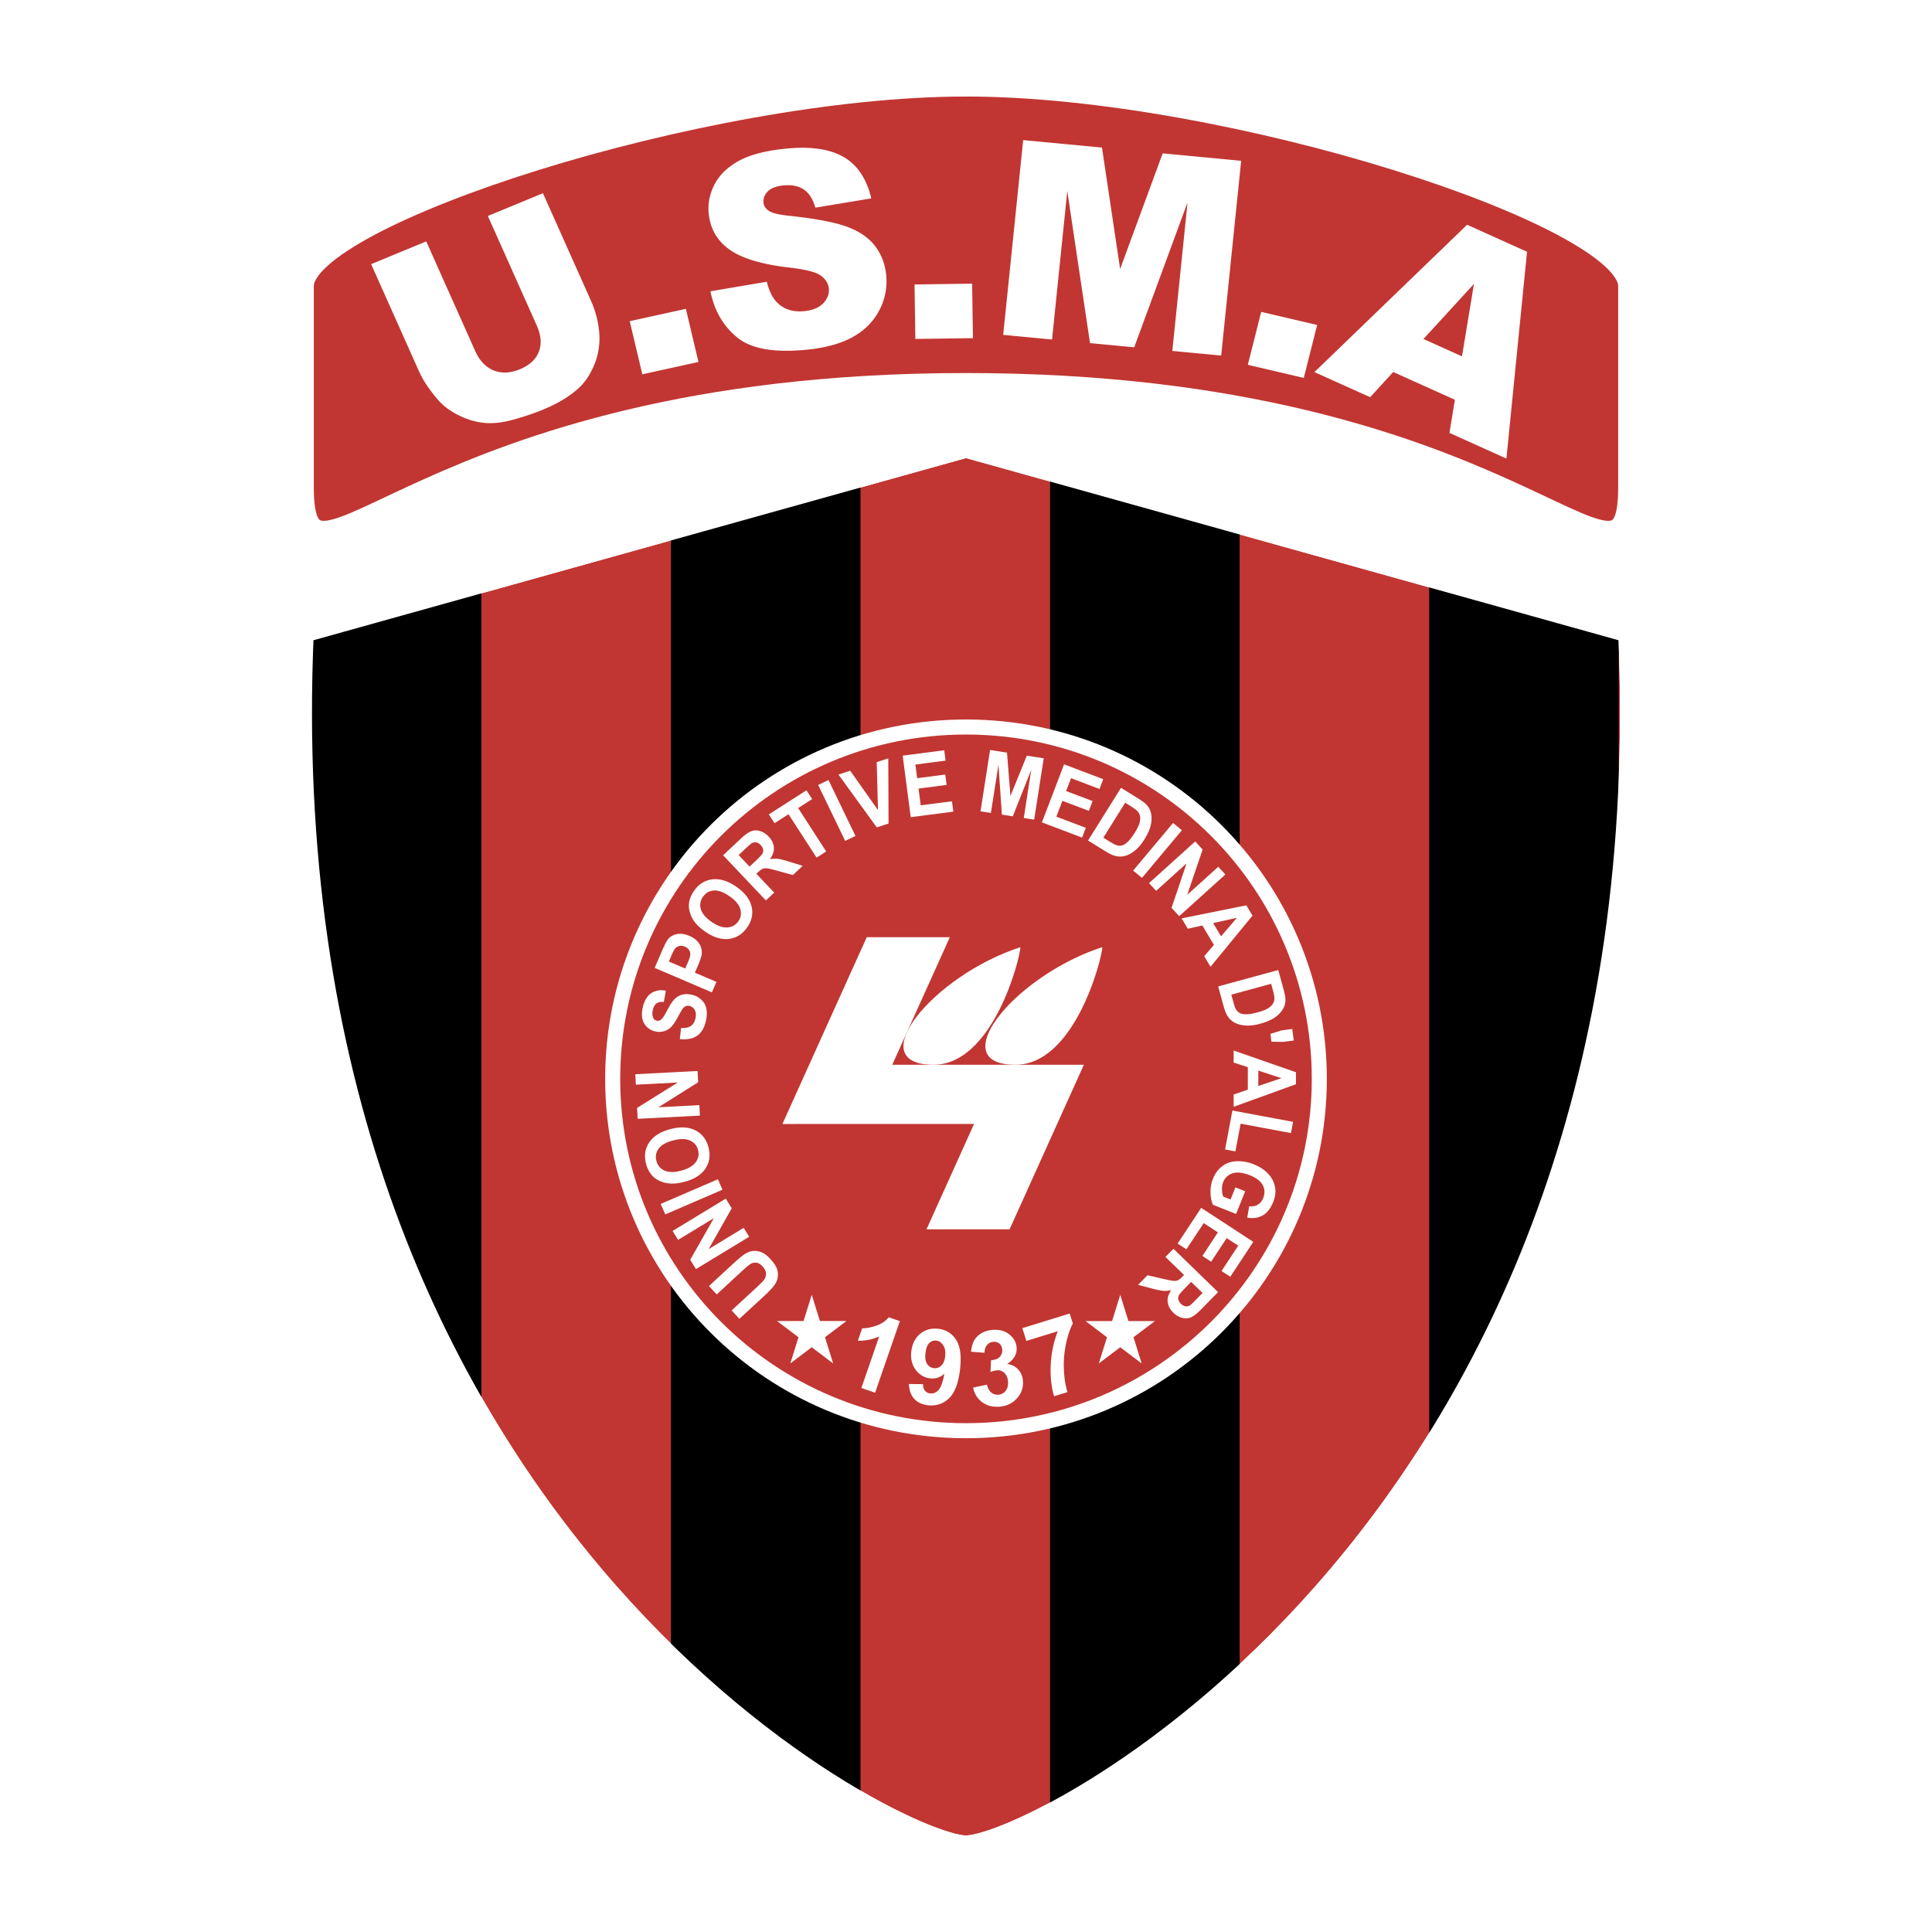
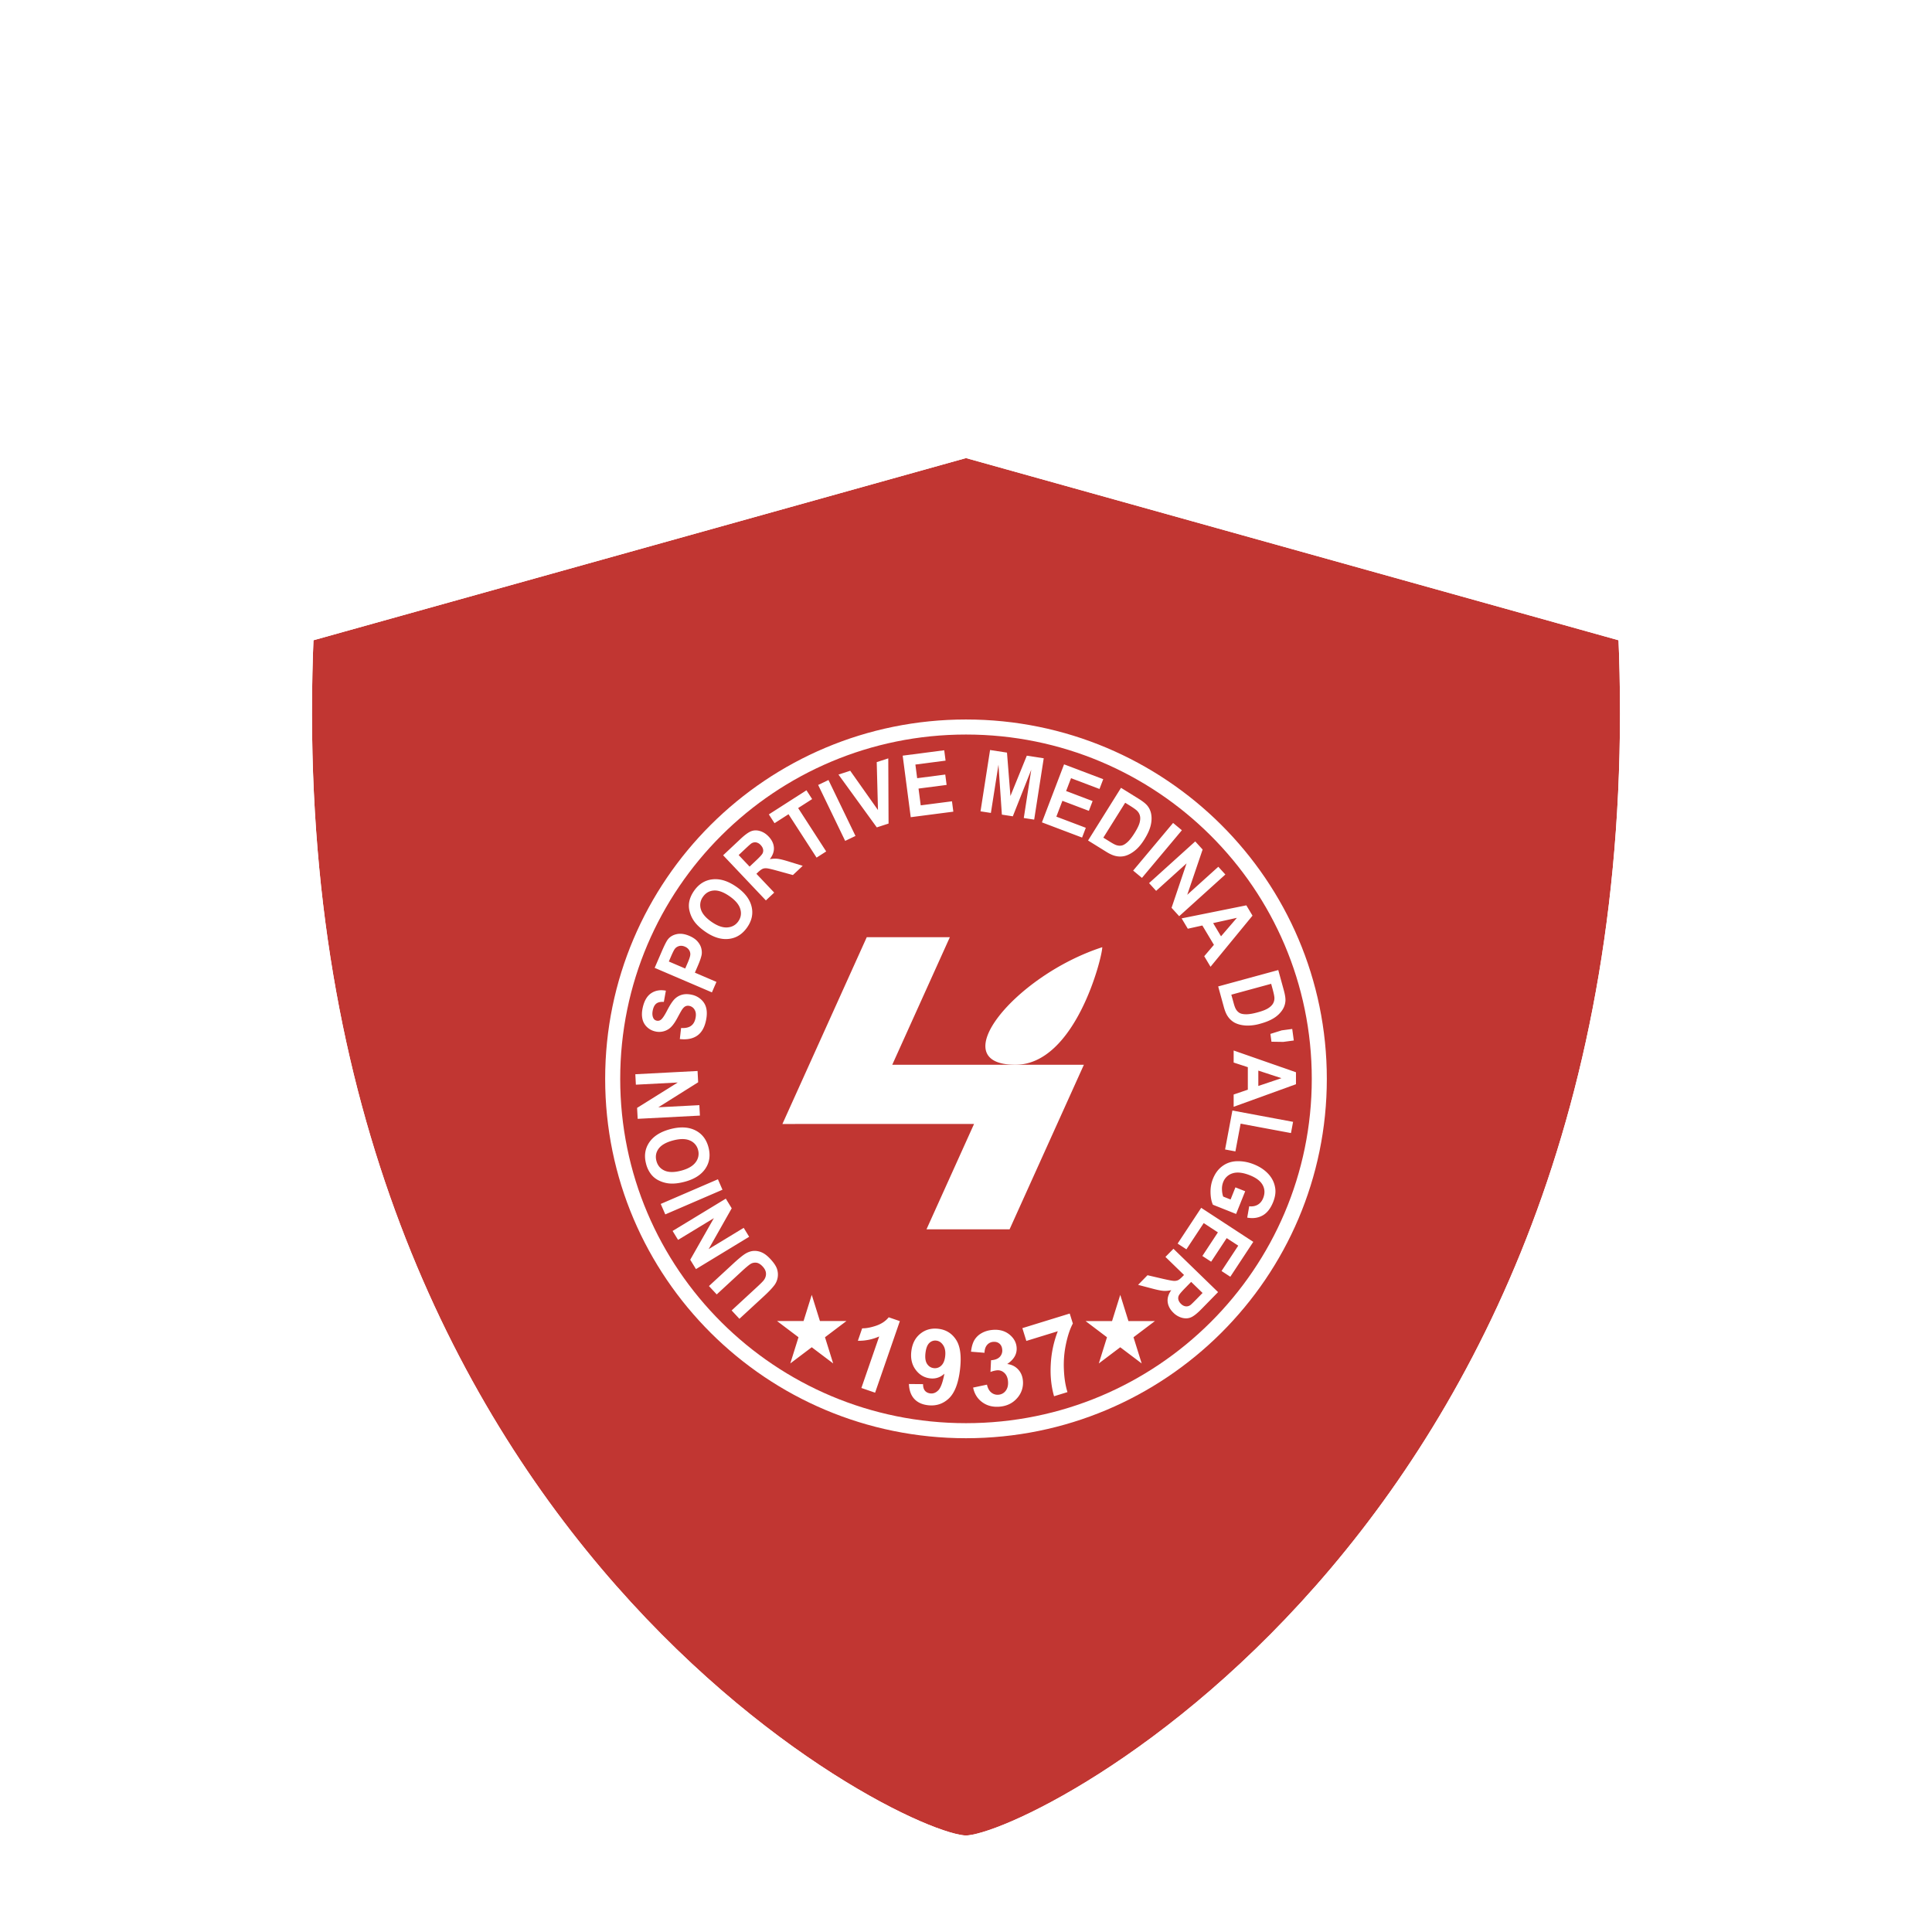
<svg xmlns="http://www.w3.org/2000/svg" width="2500" height="2500" viewBox="0 0 192.756 192.756">
-   <path fill-rule="evenodd" clip-rule="evenodd" fill="#fff" d="M0 0h192.756v192.756H0V0z" />
  <path d="M96.377 184.252c7.15 0 70.191-31.788 66.195-121.239l-66.195-18.48-66.194 18.48c-3.996 89.451 59.047 121.239 66.194 121.239z" fill-rule="evenodd" clip-rule="evenodd" fill="#c13632" stroke="#fff" stroke-width="2.252" stroke-miterlimit="2.613" />
-   <path d="M30.183 63.013c-1.523 34.095 6.696 59.805 17.845 78.576V58.031l-17.845 4.982zM66.941 52.75v112.799c6.896 6.645 13.592 11.358 18.913 14.39V47.47l-18.913 5.28zM104.768 46.875v134.232c5.088-2.661 11.828-7.09 18.912-13.558V52.154l-18.912-5.279zM161.506 62.715l-18.912-5.28v87.621c8.783-13.687 16.096-31.383 18.912-53.719V62.715z" fill-rule="evenodd" clip-rule="evenodd" />
-   <path d="M96.377 38.344c54.958 0 66.195 24.681 66.195 10.186V28.55c0-7.051-39.912-20.046-66.195-20.046v.001c-26.283 0-66.195 12.995-66.195 20.046V48.53c.001 14.496 11.238-10.185 66.195-10.186z" fill-rule="evenodd" clip-rule="evenodd" fill="#c13632" stroke="#fff" stroke-width="2.252" stroke-miterlimit="2.613" />
  <path d="M131.627 107.637c0 19.387-15.781 35.104-35.25 35.104-19.468 0-35.249-15.717-35.249-35.104S76.91 72.534 96.377 72.534c19.469 0 35.25 15.716 35.25 35.103z" fill-rule="evenodd" clip-rule="evenodd" fill="#c13632" stroke="#fff" stroke-width="1.501" stroke-miterlimit="2.613" />
  <path d="M96.377 184.252c7.15 0 70.191-31.788 66.195-121.239l-66.195-18.48-66.194 18.48c-3.996 89.451 59.047 121.239 66.194 121.239z" fill="none" stroke="#fff" stroke-width="2.252" stroke-miterlimit="2.613" />
  <path d="M48.673 21.548l5.497-2.27 4.769 10.68a9.856 9.856 0 0 1 .846 3.204 6.876 6.876 0 0 1-.447 3.109c-.389.995-.906 1.794-1.551 2.398-.896.843-2.095 1.575-3.6 2.196-.871.36-1.848.69-2.931.993-1.083.302-2.051.416-2.905.338-.853-.077-1.715-.331-2.587-.762-.872-.431-1.571-.958-2.099-1.58-.852-.999-1.473-1.938-1.865-2.818l-4.77-10.681 5.497-2.27 4.875 10.917c.436.975 1.048 1.625 1.837 1.95.788.324 1.666.287 2.631-.111.956-.395 1.586-.975 1.888-1.741.302-.765.233-1.644-.21-2.636l-4.875-10.916zM62.828 32.044l5.602-1.229 1.256 5.301-5.603 1.228-1.255-5.3zM70.879 29.062l5.625-.953c.228.912.558 1.589.99 2.034.703.72 1.625 1.018 2.766.898.85-.09 1.483-.358 1.898-.808.416-.448.593-.938.533-1.466-.057-.501-.327-.927-.809-1.277-.483-.35-1.545-.617-3.185-.801-2.687-.314-4.644-.901-5.87-1.761-1.237-.858-1.941-2.044-2.113-3.559-.113-.994.068-1.964.544-2.909.476-.945 1.264-1.731 2.364-2.359 1.1-.628 2.658-1.048 4.674-1.26 2.474-.26 4.413.003 5.816.79 1.403.787 2.342 2.175 2.818 4.163l-5.581.924c-.25-.864-.64-1.471-1.167-1.821-.528-.349-1.217-.48-2.066-.391-.699.074-1.209.277-1.53.609-.321.332-.456.709-.408 1.132.035.308.211.57.529.786.31.226 1.004.393 2.084.502 2.675.288 4.608.663 5.804 1.122 1.196.458 2.099 1.088 2.71 1.89s.978 1.731 1.098 2.79a6.17 6.17 0 0 1-.636 3.548c-.565 1.122-1.432 2.018-2.6 2.69-1.167.671-2.686 1.105-4.555 1.302-3.284.345-5.629-.052-7.038-1.191-1.406-1.138-2.305-2.679-2.695-4.624zM91.244 28.38l5.746-.079.08 5.436-5.746.078-.08-5.435zM102.082 13.979l7.863.746 1.811 12.112 4.246-11.537 7.83.743-1.994 19.431-4.875-.462 1.519-14.817-5.322 14.455-4.41-.418-2.268-15.175-1.519 14.815-4.875-.463 1.994-19.43zM125.83 31.115l5.584 1.306-1.336 5.283-5.582-1.307 1.334-5.282zM145.154 39.884l-6.15-2.771-2.303 2.514-5.557-2.503 15.23-14.7 5.979 2.694-2.057 20.634-5.684-2.561.542-3.307zm.709-4.333l1.193-7.224-5.035 5.494 3.842 1.73zM108.139 106.231H89.02l5.747-12.728-8.29-.001-8.416 18.638H97.18l-4.743 10.507h8.29l7.412-16.416z" fill-rule="evenodd" clip-rule="evenodd" fill="#fff" />
-   <path d="M93.134 106.231c5.966 0 8.667-10.696 8.667-11.729-8.769 2.845-15.937 11.729-8.667 11.729z" fill-rule="evenodd" clip-rule="evenodd" fill="#fff" />
  <path d="M101.307 106.231c5.967 0 8.666-10.697 8.666-11.729-8.768 2.845-15.936 11.729-8.666 11.729zM73.772 131.577l-.776-.834 2.476-2.286c.393-.362.638-.607.735-.735.154-.208.227-.431.217-.667-.01-.237-.121-.47-.334-.698-.217-.233-.434-.359-.651-.379a.886.886 0 0 0-.593.15c-.178.121-.448.347-.81.681l-2.528 2.335-.776-.834 2.399-2.215c.548-.507.957-.842 1.225-1.007.268-.164.536-.258.803-.282a1.74 1.74 0 0 1 .822.139c.28.116.571.336.873.66.364.392.59.735.678 1.03a1.77 1.77 0 0 1-.237 1.541c-.211.296-.573.68-1.083 1.151l-2.44 2.25zM74.744 123.393l-5.307 3.225-.572-.933 2.359-4.151-3.572 2.17-.546-.891 5.308-3.224.59.963-2.304 4.075 3.499-2.125.545.891zM72.081 118.7l-5.706 2.461-.454-1.044 5.706-2.461.454 1.044zM68.311 117.904c-.613.163-1.149.218-1.61.162a3.01 3.01 0 0 1-.96-.284 2.205 2.205 0 0 1-.729-.558 2.809 2.809 0 0 1-.551-1.105c-.213-.799-.109-1.511.312-2.137.422-.625 1.123-1.067 2.103-1.328.972-.258 1.796-.221 2.472.108.677.33 1.121.895 1.333 1.689.216.807.115 1.52-.304 2.141s-1.108 1.059-2.066 1.312zm-.341-1.11c.683-.182 1.162-.461 1.438-.84a1.38 1.38 0 0 0 .238-1.225 1.375 1.375 0 0 0-.813-.941c-.425-.188-.987-.189-1.686-.004-.69.184-1.169.457-1.437.821-.266.364-.339.772-.217 1.226.121.454.391.773.809.96.418.186.975.188 1.668.003zM69.83 111.303l-6.209.323-.058-1.092 4.057-2.533-4.179.218-.054-1.042 6.209-.324.059 1.126-3.972 2.495 4.092-.213.055 1.042zM67.826 103.667l.126-1.102c.414.023.737-.043.969-.199.232-.157.385-.404.461-.741.08-.357.057-.646-.069-.863a.787.787 0 0 0-.524-.401c-.143-.032-.273-.021-.391.032s-.235.167-.352.34c-.079.118-.233.394-.464.825-.296.557-.589.928-.88 1.114a1.695 1.695 0 0 1-1.333.232 1.717 1.717 0 0 1-.813-.43 1.561 1.561 0 0 1-.461-.819c-.074-.329-.064-.704.03-1.125.154-.688.438-1.167.849-1.44.412-.273.899-.356 1.46-.25l-.203 1.12c-.321-.021-.566.03-.737.156-.171.125-.291.344-.361.654-.072.321-.056.589.05.803.067.139.18.225.336.259a.491.491 0 0 0 .404-.083c.161-.11.372-.42.634-.928s.497-.874.705-1.099c.209-.225.461-.381.755-.469.294-.088.634-.089 1.02-.004.349.077.656.237.921.479.266.243.437.541.513.893.076.353.061.768-.045 1.244-.155.694-.453 1.188-.893 1.48-.44.294-1.009.401-1.707.322zM71.028 99.009l-5.712-2.446.721-1.668c.273-.632.479-1.032.62-1.199.213-.258.506-.425.879-.501s.787-.017 1.242.178c.351.15.621.334.811.551.189.217.314.443.375.677.06.235.073.453.039.654-.052.271-.18.641-.383 1.11l-.292.677 2.152.922-.452 1.045zM66.73 95.93l1.633.699.246-.568c.177-.409.265-.695.264-.859a.748.748 0 0 0-.143-.445.914.914 0 0 0-.397-.309c-.209-.09-.406-.109-.589-.057s-.329.154-.436.308c-.08.113-.201.356-.362.73l-.216.501zM70.369 92.956c-.521-.361-.91-.734-1.165-1.119a2.91 2.91 0 0 1-.401-.914 2.171 2.171 0 0 1-.045-.914c.065-.38.229-.758.49-1.133.474-.679 1.087-1.06 1.839-1.144.752-.084 1.544.162 2.376.738.826.572 1.331 1.222 1.515 1.948.185.728.04 1.43-.432 2.105-.479.686-1.09 1.069-1.837 1.152-.747.085-1.526-.155-2.34-.719zm.63-.977c.58.401 1.104.585 1.573.55.468-.035.833-.238 1.092-.611.26-.373.326-.781.195-1.226s-.492-.873-1.086-1.284c-.587-.406-1.106-.593-1.558-.56s-.812.241-1.08.627a1.386 1.386 0 0 0-.212 1.235c.128.437.487.86 1.076 1.269zM76.412 89.835l-4.266-4.504 1.736-1.63c.437-.41.792-.667 1.066-.772.275-.104.57-.109.885-.013.315.095.599.276.852.543.321.338.497.702.526 1.09.03.389-.105.779-.407 1.17.286-.052.551-.064.796-.035.245.029.631.125 1.158.291l1.329.409-.979.919-1.527-.421c-.542-.149-.895-.232-1.059-.249-.164-.017-.306-.002-.425.047s-.274.162-.464.341l-.167.157 1.777 1.877-.831.78zm-1.625-3.374l.608-.572c.395-.371.624-.621.687-.75s.08-.266.049-.409-.11-.283-.239-.419a.815.815 0 0 0-.46-.267.68.68 0 0 0-.479.113c-.077.053-.281.235-.615.549l-.642.603 1.091 1.152zM81.469 85.564l-2.798-4.329-1.396.895-.568-.877 3.753-2.406.567.878-1.396.895 2.798 4.329-.96.615zM84.322 83.896l-2.694-5.581 1.029-.493 2.695 5.58-1.03.494zM87.478 82.549l-3.824-5.27 1.172-.381 2.77 3.922-.125-4.783 1.153-.374.028 6.504-1.174.382zM90.864 81.532l-.803-6.14 4.145-.538.135 1.035-3.012.391.177 1.361 2.803-.364.135 1.035-2.802.364.219 1.674 3.118-.404.135 1.034-4.25.552zM97.826 80.946l.953-6.118 1.688.26.344 4.328 1.634-4.022 1.688.26-.953 6.119-1.037-.16.746-4.817-1.84 4.648-1.092-.169-.34-4.984-.756 4.815-1.035-.16zM103.953 82.047l2.209-5.787 3.908 1.479-.373.976-2.84-1.075-.49 1.282 2.643 1-.373.976-2.641-1.001-.603 1.579 2.939 1.113-.373.975-4.006-1.517zM111.844 78.601l1.76 1.092c.396.246.678.467.846.663.223.264.361.574.414.93.055.355.029.733-.076 1.134-.105.4-.312.847-.621 1.339-.27.433-.553.775-.846 1.028-.359.309-.723.512-1.092.612a1.953 1.953 0 0 1-.938 0c-.26-.058-.568-.197-.924-.418l-1.811-1.124 3.288-5.256zm.416 1.488l-2.18 3.484.719.445c.268.167.473.271.613.311.182.054.357.062.525.022s.357-.156.57-.352c.211-.195.445-.496.699-.903.254-.406.416-.739.488-.997.07-.258.086-.485.045-.679s-.137-.37-.289-.524c-.115-.117-.367-.297-.76-.541l-.43-.266zM113.055 86.859l3.984-4.754.877.729-3.984 4.754-.877-.729zM114.643 88.108l4.605-4.16.738.81-1.535 4.517 3.1-2.799.703.773-4.606 4.16-.761-.836 1.496-4.433-3.035 2.741-.705-.773zM120.775 96.454l-.629-1.052.967-1.135-1.154-1.93-1.451.322-.617-1.032 6.457-1.301.615 1.028-4.188 5.1zm1.047-3.039l1.584-1.843-2.371.526.787 1.317zM127.533 96.782l.547 1.992c.125.448.18.801.17 1.058a1.854 1.854 0 0 1-.33.964 2.78 2.78 0 0 1-.828.781c-.352.222-.807.41-1.369.562a4.507 4.507 0 0 1-1.322.183c-.473-.016-.879-.112-1.219-.288a1.97 1.97 0 0 1-.689-.636c-.15-.218-.281-.527-.391-.93l-.564-2.051 5.995-1.635zm-.709 1.373l-3.975 1.084.225.813c.082.305.162.519.238.644.096.162.221.286.369.371.15.085.369.127.658.127.289.001.666-.062 1.129-.189.465-.126.811-.26 1.039-.401s.393-.298.496-.468a1.06 1.06 0 0 0 .145-.581c-.004-.163-.068-.466-.189-.91l-.135-.49zM126.748 103.153l1.129-.354 1.049-.141.156 1.152-1.051.14-1.177-.018-.106-.779zM123.082 110.425V109.2l1.414-.482v-2.246l-1.414-.462v-1.202l6.217 2.171v1.195l-6.217 2.251zm2.461-2.078l2.309-.777-2.309-.756v1.533zM122.957 110.798l6.053 1.129-.209 1.119-5.024-.938-.521 2.767-1.029-.192.73-3.885zM123.258 118.463l.975.388-.908 2.266-2.312-.92c-.146-.314-.227-.717-.238-1.206-.012-.49.068-.951.24-1.38.219-.546.535-.972.953-1.275.416-.305.9-.467 1.455-.482s1.109.086 1.664.307c.602.239 1.092.565 1.469.979s.602.891.676 1.43c.059.41-.012.865-.211 1.364-.26.647-.613 1.094-1.061 1.339-.445.245-.955.314-1.525.209l.199-1.133c.314.039.594-.011.84-.149.246-.138.43-.359.553-.664.184-.463.17-.895-.045-1.296s-.643-.729-1.279-.982c-.688-.273-1.26-.34-1.713-.2a1.443 1.443 0 0 0-.953.883 1.804 1.804 0 0 0-.121.726c.006.262.047.5.121.715l.738.293.483-1.212zM119.844 120.505l5.197 3.396-2.293 3.481-.875-.573 1.666-2.53-1.152-.752-1.551 2.353-.875-.572 1.549-2.354-1.416-.926-1.727 2.618-.875-.573 2.352-3.568zM117.076 124.591l4.451 4.323-1.666 1.701c-.42.427-.764.699-1.033.815s-.564.133-.885.051a1.947 1.947 0 0 1-.873-.508c-.334-.325-.523-.681-.57-1.068-.047-.387.072-.781.357-1.185-.283.063-.549.086-.795.067s-.635-.099-1.17-.243l-1.344-.353.939-.961 1.543.359c.549.125.904.193 1.068.204.166.01.307-.012.424-.065s.268-.173.449-.359l.16-.164-1.854-1.802.799-.812zm1.766 3.303l-.584.597c-.379.387-.598.646-.654.777a.618.618 0 0 0-.033.411.894.894 0 0 0 .258.408.8.8 0 0 0 .471.247.672.672 0 0 0 .473-.132c.074-.056.271-.246.592-.573l.615-.63-1.138-1.105zM87.309 138.949l-1.369-.47 1.778-5.141a5.008 5.008 0 0 1-2.129.431l.429-1.242c.398.007.863-.081 1.394-.26.531-.182.95-.461 1.255-.84l1.112.381-2.47 7.141zM90.683 138.082l1.41.014c0 .284.063.503.189.655s.306.242.54.271c.294.035.561-.072.801-.32.239-.249.438-.797.6-1.648-.411.374-.887.53-1.428.465-.589-.07-1.071-.357-1.443-.861-.373-.503-.516-1.118-.428-1.844.09-.756.389-1.341.897-1.749.507-.41 1.109-.572 1.808-.49.76.091 1.348.459 1.765 1.104s.545 1.638.384 2.981c-.164 1.365-.536 2.321-1.115 2.866-.58.544-1.276.769-2.089.672-.585-.07-1.039-.281-1.363-.637-.325-.355-.501-.848-.528-1.479zm3.615-2.748c.056-.461-.008-.831-.19-1.111-.182-.279-.412-.437-.69-.468a.828.828 0 0 0-.697.233c-.2.188-.328.519-.385.994-.058.481-.005.846.158 1.094.163.249.387.39.672.423a.89.89 0 0 0 .734-.242c.215-.195.348-.503.398-.923zM97.088 138.439l1.383-.292c.074.351.217.612.428.783a.976.976 0 0 0 .729.221.973.973 0 0 0 .719-.404c.182-.243.256-.557.221-.939-.031-.361-.154-.641-.367-.836s-.457-.279-.734-.255a2.512 2.512 0 0 0-.646.165l.055-1.172c.391-.024.682-.136.871-.333a.904.904 0 0 0 .244-.742c-.021-.253-.117-.447-.281-.585-.164-.137-.373-.194-.623-.172a.87.87 0 0 0-.609.312c-.16.188-.244.446-.254.777l-1.345-.108c.052-.464.158-.841.32-1.131a1.91 1.91 0 0 1 .723-.712c.32-.185.688-.297 1.1-.332.709-.063 1.297.112 1.766.524.385.34.598.74.639 1.204.061.66-.254 1.219-.938 1.675.436.054.795.229 1.078.527.285.299.447.675.488 1.127a2.263 2.263 0 0 1-.572 1.747c-.439.505-1.018.79-1.734.854-.68.06-1.26-.086-1.742-.437-.486-.351-.79-.84-.919-1.466zM102.398 133.785l-.396-1.276 4.725-1.457.311.996c-.271.504-.5 1.176-.68 2.017a9.987 9.987 0 0 0-.213 2.569c.037.871.156 1.623.357 2.257l-1.338.413c-.287-1-.395-2.078-.326-3.232a10.57 10.57 0 0 1 .699-3.254l-3.139.967zM80.988 129.187l.817 2.614h2.643l-2.138 1.616.816 2.613-2.138-1.615-2.139 1.615.817-2.613-2.139-1.616h2.644l.817-2.614zM111.768 129.188l.816 2.614h2.645l-2.139 1.616.816 2.613-2.138-1.615-2.139 1.615.816-2.613-2.138-1.616h2.644l.817-2.614z" fill-rule="evenodd" clip-rule="evenodd" fill="#fff" />
</svg>